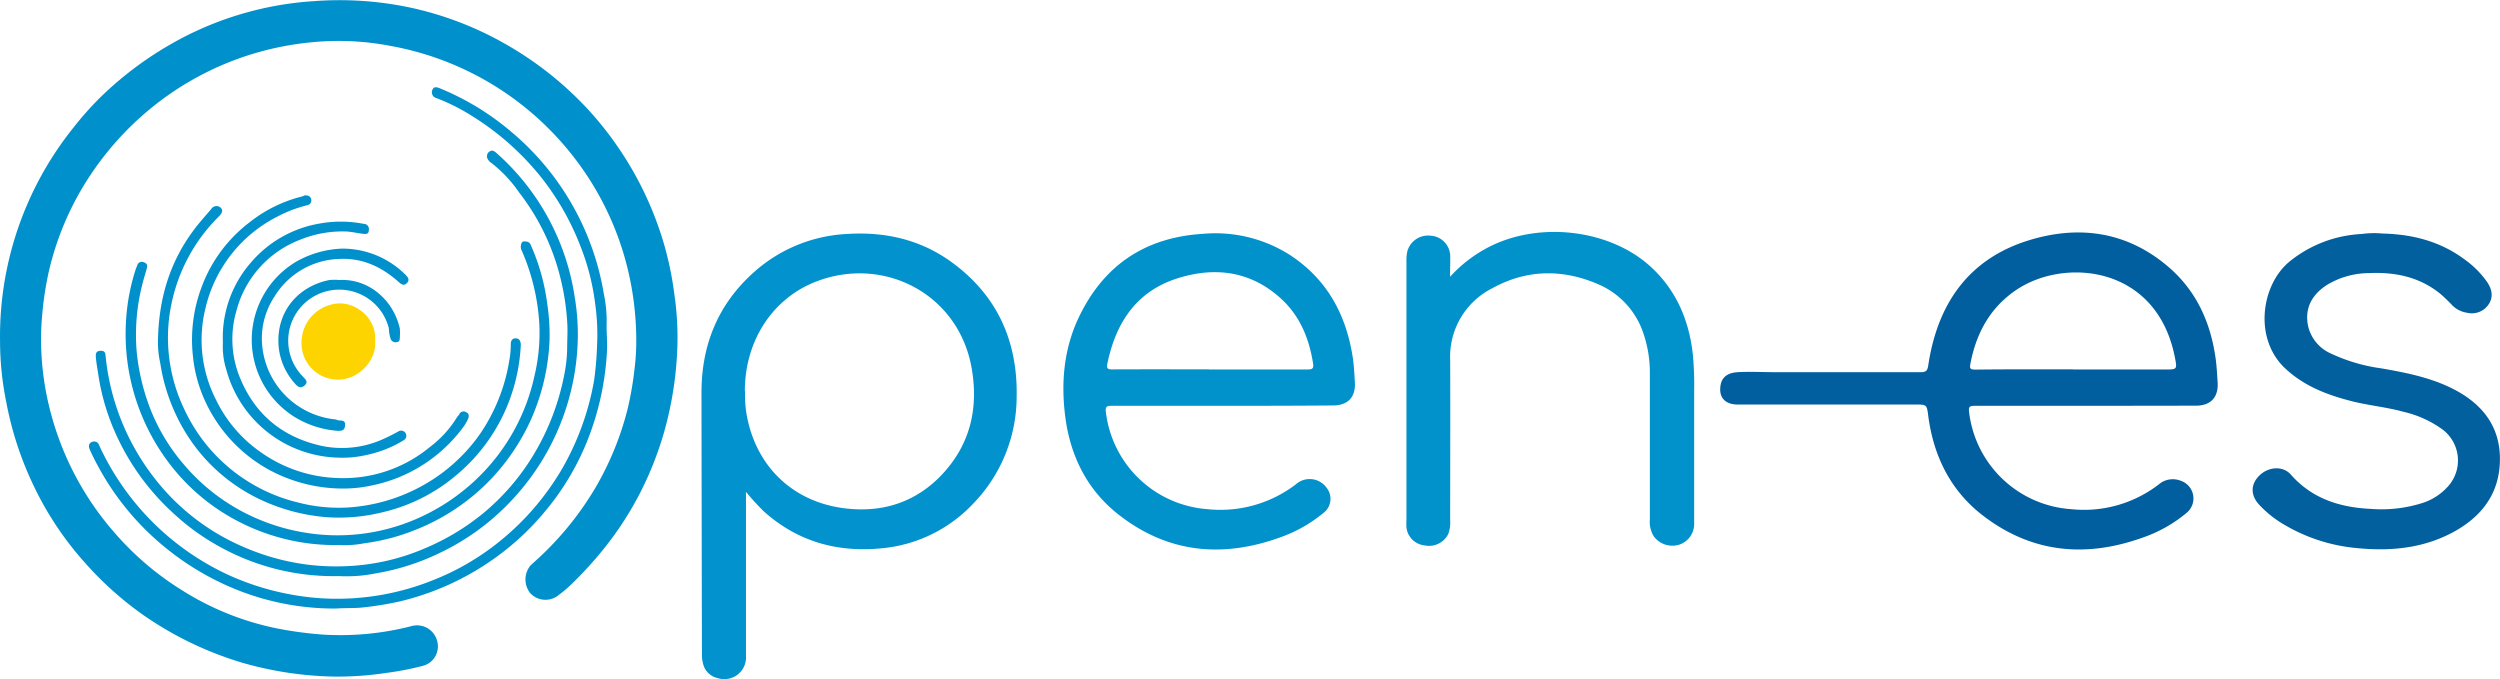
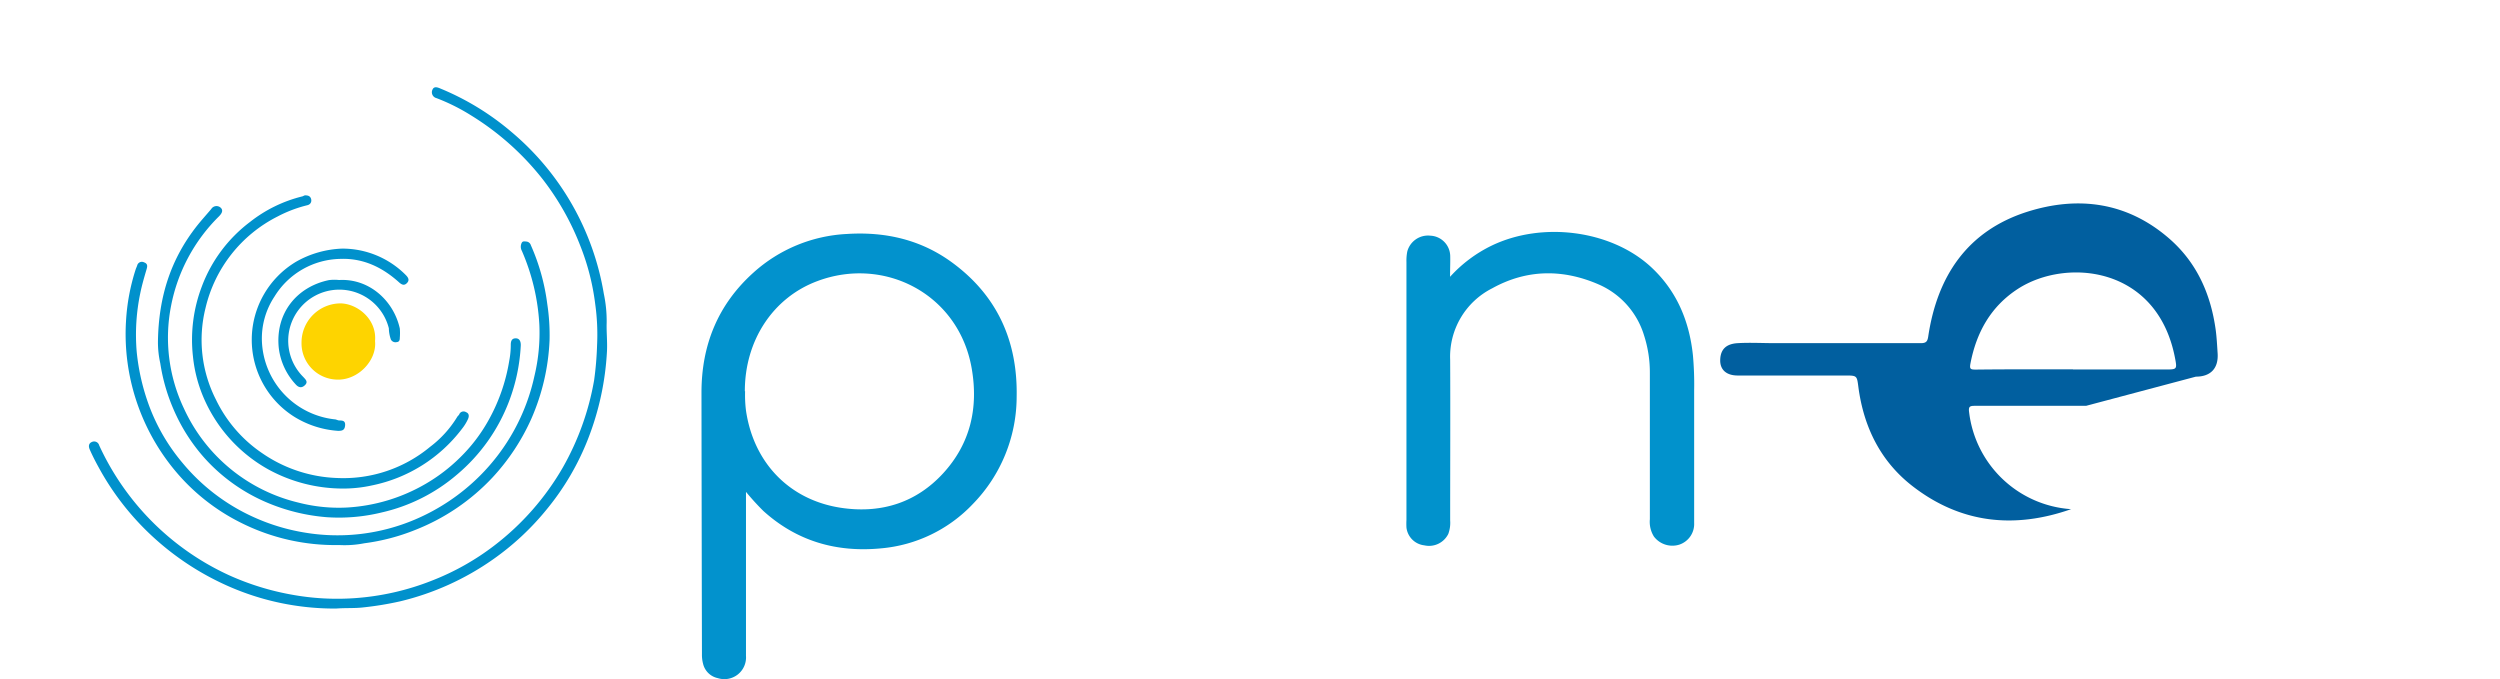
<svg xmlns="http://www.w3.org/2000/svg" id="Layer_1" data-name="Layer 1" viewBox="0 0 481.48 130.77">
  <defs>
    <style>.cls-1{fill:#0091cc;}.cls-2{fill:#0292cd;}.cls-3{fill:#015f9f;}.cls-4{fill:#0192cc;}.cls-5{fill:#02609f;}.cls-6{fill:#fed400;}</style>
  </defs>
-   <path class="cls-1" d="M156.34,297.76a64.23,64.23,0,0,1,14.19-41.31,60.81,60.81,0,0,1,5.11-5.75,67.66,67.66,0,0,1,14.09-10.54,63.44,63.44,0,0,1,27.07-8,65.46,65.46,0,0,1,18.82,1.3,64.33,64.33,0,0,1,17,6.37,66.71,66.71,0,0,1,10.3,6.92,68.54,68.54,0,0,1,6.35,5.93A65.57,65.57,0,0,1,284,278.23a62.53,62.53,0,0,1,2.15,10,57.87,57.87,0,0,1,.66,9.55,68.25,68.25,0,0,1-2.68,17.72,65.14,65.14,0,0,1-4.74,11.79,64.07,64.07,0,0,1-7.55,11.29,73.27,73.27,0,0,1-5.5,5.92,24.13,24.13,0,0,1-2.81,2.33,4,4,0,0,1-5.06-.63,4.23,4.23,0,0,1,.07-5.4c1-.91,2-1.8,2.95-2.75a60,60,0,0,0,9.72-12.53A58.31,58.31,0,0,0,277.13,311a62.49,62.49,0,0,0,1.37-7.73,43.33,43.33,0,0,0,.37-5.89,58.66,58.66,0,0,0-2.44-16.57,57.17,57.17,0,0,0-7.32-15.47,58.7,58.7,0,0,0-5.23-6.66,57.52,57.52,0,0,0-32.24-17.88,53,53,0,0,0-12.5-.92,58.73,58.73,0,0,0-12.63,2,57.4,57.4,0,0,0-22.41,12,58.39,58.39,0,0,0-10.74,12.36,56.19,56.19,0,0,0-7.65,18.1,61.62,61.62,0,0,0-1.26,8.35,50.58,50.58,0,0,0-.14,7.38,55.38,55.38,0,0,0,2,12.12,57.17,57.17,0,0,0,12.41,22.72,56.51,56.51,0,0,0,12.67,10.71,54.38,54.38,0,0,0,18.1,7.31,73.25,73.25,0,0,0,9.09,1.23,54.84,54.84,0,0,0,16.94-1.62,4,4,0,0,1,5,2.84,3.86,3.86,0,0,1-2.73,4.79,57.28,57.28,0,0,1-7.23,1.39,61.86,61.86,0,0,1-10.17.68A68.36,68.36,0,0,1,203,359.58a66.84,66.84,0,0,1-18.8-9,64.59,64.59,0,0,1-11.42-10.16,62.16,62.16,0,0,1-10-15,64.59,64.59,0,0,1-5.22-15.92A59.31,59.31,0,0,1,156.34,297.76Z" transform="translate(-156.33 -231.94)" />
  <path class="cls-2" d="M300,326.67v1.64q0,15,0,29.94a4.18,4.18,0,0,1-5.44,4.29,3.7,3.7,0,0,1-2.83-2.79,6.6,6.6,0,0,1-.21-1.77q-.06-25.22-.09-50.43c0-9.13,3.15-16.94,10-23.1A29,29,0,0,1,319.47,277c7.42-.47,14.32,1.12,20.34,5.58,8.65,6.39,12.53,15.15,12.32,25.79A29.65,29.65,0,0,1,343.7,329,27.66,27.66,0,0,1,326,337.55c-8.56.82-16.21-1.37-22.67-7.22A48.39,48.39,0,0,1,300,326.67Zm-.17-19.38A24.06,24.06,0,0,0,300,311c1.49,10.25,8.63,17.54,18.95,18.83,7.35.93,13.89-1.16,19-6.71,5.3-5.76,6.84-12.68,5.52-20.24-2.48-14.29-16.8-21.67-29.75-16.79C305.14,289.3,299.77,297.58,299.78,307.29Z" transform="translate(-156.33 -231.94)" />
-   <path class="cls-3" d="M558.09,310.1c-7.16,0-14.32,0-21.47,0-.94,0-1.19.18-1.06,1.19A21.23,21.23,0,0,0,555.21,330a23.59,23.59,0,0,0,16.86-4.75,4.15,4.15,0,0,1,4.28-.71,3.59,3.59,0,0,1,1.07,6.2,26.76,26.76,0,0,1-8.75,4.85c-10.95,3.84-21.27,2.75-30.55-4.44-6.15-4.77-9.38-11.36-10.41-19-.3-2.3-.24-2.3-2.61-2.3H491c-2.15,0-3.42-1.08-3.37-3,.05-2.19,1.32-3.11,3.37-3.23,2.39-.14,4.79,0,7.19,0,9.36,0,18.71,0,28.07,0,1,0,1.29-.31,1.43-1.28,1.74-11.63,7.52-20.31,19-24,9.91-3.16,19.4-1.88,27.5,5.21,5.27,4.62,7.93,10.68,8.87,17.54.2,1.5.27,3,.37,4.53.17,2.84-1.34,4.45-4.19,4.45Zm-2.52-7H573.3c2.31,0,2.35,0,1.91-2.27-3.44-17.69-21-19.26-30.26-13.25-5.22,3.39-8,8.41-9.14,14.43-.18,1,.05,1.11,1,1.11C543,303.05,549.3,303.07,555.57,303.07Z" transform="translate(-156.33 -231.94)" />
-   <path class="cls-4" d="M391.8,310.09c-7.12,0-14.23,0-21.35,0-1,0-1.27.19-1.13,1.25A21.26,21.26,0,0,0,388.89,330a23.94,23.94,0,0,0,17-4.77,4,4,0,0,1,5.94.66,3.41,3.41,0,0,1-.68,4.89,27.28,27.28,0,0,1-8.65,4.79c-11,3.87-21.35,2.79-30.65-4.45-6.11-4.75-9.38-11.3-10.36-18.93-.85-6.64-.27-13.17,2.68-19.28,4.82-10,12.83-15.28,23.9-15.94a26.71,26.71,0,0,1,16.57,4c7.29,4.71,11,11.64,12.25,20,.22,1.54.29,3.1.38,4.65.16,2.82-1.36,4.41-4.23,4.41Q402.42,310.11,391.8,310.09Zm-2.63-7c6.36,0,12.71,0,19.07,0,.76,0,1.09-.14,1-1-.75-4.91-2.54-9.34-6.29-12.72-5.88-5.31-12.81-6.11-20.05-3.76-7.78,2.54-11.68,8.56-13.29,16.31-.22,1.06.1,1.17,1,1.16C376.78,303.05,383,303.07,389.17,303.07Z" transform="translate(-156.33 -231.94)" />
+   <path class="cls-3" d="M558.09,310.1c-7.16,0-14.32,0-21.47,0-.94,0-1.19.18-1.06,1.19A21.23,21.23,0,0,0,555.21,330c-10.95,3.84-21.27,2.75-30.55-4.44-6.15-4.77-9.38-11.36-10.41-19-.3-2.3-.24-2.3-2.61-2.3H491c-2.15,0-3.42-1.08-3.37-3,.05-2.19,1.32-3.11,3.37-3.23,2.39-.14,4.79,0,7.19,0,9.36,0,18.71,0,28.07,0,1,0,1.29-.31,1.43-1.28,1.74-11.63,7.52-20.31,19-24,9.91-3.16,19.4-1.88,27.5,5.21,5.27,4.62,7.93,10.68,8.87,17.54.2,1.5.27,3,.37,4.53.17,2.84-1.34,4.45-4.19,4.45Zm-2.52-7H573.3c2.31,0,2.35,0,1.91-2.27-3.44-17.69-21-19.26-30.26-13.25-5.22,3.39-8,8.41-9.14,14.43-.18,1,.05,1.11,1,1.11C543,303.05,549.3,303.07,555.57,303.07Z" transform="translate(-156.33 -231.94)" />
  <path class="cls-4" d="M435.6,285.25a26.3,26.3,0,0,1,8-6c9.73-4.69,22.87-3,30.58,4,5,4.57,7.48,10.41,8.19,17.07a62.09,62.09,0,0,1,.24,6.82q0,12.75,0,25.51a4.19,4.19,0,0,1-2.82,4.17,4.46,4.46,0,0,1-4.93-1.55,5.33,5.33,0,0,1-.78-3.32V303.83a23.19,23.19,0,0,0-1.12-7.3,15.64,15.64,0,0,0-8.74-9.81c-6.9-3-13.86-2.94-20.51.75a14.76,14.76,0,0,0-8.09,13.8c.05,10.31,0,20.61,0,30.91a6.17,6.17,0,0,1-.36,2.59,4.13,4.13,0,0,1-4.61,2.2,3.9,3.9,0,0,1-3.45-3.44,13.86,13.86,0,0,1,0-1.44V282.38a9.09,9.09,0,0,1,.16-2,4.13,4.13,0,0,1,4.44-3.05,4,4,0,0,1,3.83,3.85C435.66,282.39,435.6,283.63,435.6,285.25Z" transform="translate(-156.33 -231.94)" />
-   <path class="cls-5" d="M615.24,276.92c5.86.15,11.14,1.55,15.77,5a18.18,18.18,0,0,1,4.23,4.21c.94,1.34,1.39,2.83.43,4.35a3.88,3.88,0,0,1-4.17,1.7,5.09,5.09,0,0,1-3-1.56,28.48,28.48,0,0,0-2.25-2.15c-4-3.22-8.7-4.17-13.71-3.93a15.79,15.79,0,0,0-8,2.24c-3.14,2-4.42,4.78-3.65,8.12a7.66,7.66,0,0,0,4.34,5.12,33.3,33.3,0,0,0,9.71,2.86c4.89.85,9.74,1.81,14.18,4.14,5.85,3.09,9.12,7.82,8.63,14.6-.43,6-3.92,10.12-9.09,12.88-5.78,3.07-12,3.63-18.39,3A33.35,33.35,0,0,1,596,332.84a20.94,20.94,0,0,1-4.55-3.67c-1.72-1.86-1.69-3.95,0-5.63s4.52-2,6.11-.16c4.11,4.64,9.46,6.29,15.39,6.57A26.13,26.13,0,0,0,623,328.77a11,11,0,0,0,4.51-2.85,7.47,7.47,0,0,0-1.1-11.5,20.76,20.76,0,0,0-7.18-3.17c-3.43-.95-7-1.24-10.42-2.16-4.56-1.2-8.84-2.89-12.37-6.2-6.07-5.68-4.65-15.89.67-20.44a23.84,23.84,0,0,1,14-5.44A17.93,17.93,0,0,1,615.24,276.92Z" transform="translate(-156.33 -231.94)" />
  <path class="cls-1" d="M221.09,349.14a50.63,50.63,0,0,1-21-4.4,53.06,53.06,0,0,1-14-9.13,51.77,51.77,0,0,1-10.79-13.72c-.6-1.09-1.17-2.2-1.67-3.34-.29-.64-.24-1.21.38-1.48a1,1,0,0,1,1.42.64,51,51,0,0,0,6.07,10,50.79,50.79,0,0,0,18.91,15,51.15,51.15,0,0,0,12.36,3.8,48.53,48.53,0,0,0,11.72.64,49.72,49.72,0,0,0,15.13-3.43,48.66,48.66,0,0,0,11.89-6.7,50.94,50.94,0,0,0,13.24-15.09,52,52,0,0,0,6-16.74,62.56,62.56,0,0,0,.57-6.72,42.55,42.55,0,0,0-.36-8,45.48,45.48,0,0,0-2.9-11.27,50.87,50.87,0,0,0-7.25-12.79A52.54,52.54,0,0,0,247,254.13a38,38,0,0,0-6.6-3.29,1.16,1.16,0,0,1-.75-1.69c.3-.64,1-.38,1.54-.14a51,51,0,0,1,13.64,8.34,51.76,51.76,0,0,1,17.79,31.16,25.4,25.4,0,0,1,.55,5.52c-.06,1.84.15,3.66.06,5.53a54.18,54.18,0,0,1-3.63,16.87,49.84,49.84,0,0,1-7.88,13.49,51.07,51.07,0,0,1-10.46,9.77,52.19,52.19,0,0,1-17.9,8.07,62.2,62.2,0,0,1-7.06,1.16C224.6,349.12,222.91,349,221.09,349.14Z" transform="translate(-156.33 -231.94)" />
-   <path class="cls-1" d="M221.56,342.89a45.24,45.24,0,0,1-23-5.7,44.4,44.4,0,0,1-9.1-6.64A46.3,46.3,0,0,1,179,316.31a43.29,43.29,0,0,1-3.74-12.24c-.16-1.08-.37-2.16-.46-3.25-.06-.61-.08-1.29.89-1.32s.94.57,1,1.23A45.48,45.48,0,0,0,186.06,324a43.15,43.15,0,0,0,17.48,13.41,44.74,44.74,0,0,0,12.74,3.36,45.32,45.32,0,0,0,8,.14,42.39,42.39,0,0,0,13.72-3.3,45.44,45.44,0,0,0,11.42-6.84,44.19,44.19,0,0,0,9.72-11.33A47.15,47.15,0,0,0,265,304.12a27.19,27.19,0,0,0,.56-5c0-1.77.14-3.52,0-5.3a47.45,47.45,0,0,0-1.65-9.69,43.87,43.87,0,0,0-7.63-15.16,25.13,25.13,0,0,0-5.25-5.6,2.19,2.19,0,0,1-.8-.86,1.07,1.07,0,0,1,.37-1.38c.48-.33.85-.15,1.26.2A46.17,46.17,0,0,1,267,289.05a44,44,0,0,1,.62,7.4,46.91,46.91,0,0,1-12.31,31.38,46,46,0,0,1-14.58,10.74,45.14,45.14,0,0,1-12,3.79A28.08,28.08,0,0,1,221.56,342.89Z" transform="translate(-156.33 -231.94)" />
  <path class="cls-1" d="M221.66,336.91a40.46,40.46,0,0,1-19-4.33A39.24,39.24,0,0,1,191,323.69a41.13,41.13,0,0,1-10.4-29.93,39.55,39.55,0,0,1,1.88-10c.08-.22.18-.43.26-.65a.93.93,0,0,1,1.34-.64c.78.27.62.86.47,1.36-.44,1.5-.88,3-1.19,4.51a39.13,39.13,0,0,0-.7,11.38,41.91,41.91,0,0,0,2.42,10.45,37.06,37.06,0,0,0,6.35,10.86A38.11,38.11,0,0,0,205,331.45a39,39,0,0,0,10.14,3.08A38.12,38.12,0,0,0,236.25,332a39.53,39.53,0,0,0,12.43-8.35,38.79,38.79,0,0,0,10.57-19.26,35.62,35.62,0,0,0,.95-10,41,41,0,0,0-3.37-14.15,1.65,1.65,0,0,1,0-1.57c.19-.33.57-.23.88-.21a1,1,0,0,1,.86.71,40.41,40.41,0,0,1,3.16,11.32,39.75,39.75,0,0,1,.44,7,42,42,0,0,1-3.5,15.08,41.46,41.46,0,0,1-7.46,11.3A40.8,40.8,0,0,1,236.3,334a39.87,39.87,0,0,1-9.81,2.57A19.47,19.47,0,0,1,221.66,336.91Z" transform="translate(-156.33 -231.94)" />
  <path class="cls-1" d="M186.75,297.7c.13-8.78,2.55-16,7.58-22.35.86-1.07,1.79-2.1,2.68-3.15a1.19,1.19,0,0,1,1.86-.22c.52.53.12,1.14-.38,1.64a33,33,0,0,0-9.21,17.21,31.75,31.75,0,0,0,2.46,19.75,32.59,32.59,0,0,0,22.12,18.17,31,31,0,0,0,9.39.93,33.92,33.92,0,0,0,15.1-4.58,32.85,32.85,0,0,0,6.54-5,31.28,31.28,0,0,0,5.44-7.07,34.79,34.79,0,0,0,4.08-11.63,16.33,16.33,0,0,0,.29-3.05c0-.69.18-1.24.93-1.25s1,.58,1,1.3a35.09,35.09,0,0,1-2.27,10.85,34.41,34.41,0,0,1-10,14.08,33.79,33.79,0,0,1-14.5,7.3,34.63,34.63,0,0,1-10.58.92,36.87,36.87,0,0,1-11.43-2.78,34,34,0,0,1-12.11-8.59,34.6,34.6,0,0,1-6-9.43,35.73,35.73,0,0,1-2.54-8.84A18.64,18.64,0,0,1,186.75,297.7Z" transform="translate(-156.33 -231.94)" />
  <path class="cls-1" d="M215,269.57c.75-.05,1.17.22,1.27.8s-.25,1-.82,1.11a24.94,24.94,0,0,0-5.67,2.16,26.54,26.54,0,0,0-13.87,17.63,25.33,25.33,0,0,0,2,17.62,26.14,26.14,0,0,0,8.9,10.32A27,27,0,0,0,221.29,324a26.14,26.14,0,0,0,17.87-6,20.74,20.74,0,0,0,5.24-5.79c.1-.17.29-.29.37-.46a.9.9,0,0,1,1.32-.43c.66.26.57.87.38,1.31a9,9,0,0,1-1.16,1.89A29,29,0,0,1,228,325.42a25.47,25.47,0,0,1-5.72.61A29.9,29.9,0,0,1,208,322.34,28.76,28.76,0,0,1,195.75,309a27.06,27.06,0,0,1-2.26-8.43,28.82,28.82,0,0,1,1.69-13.4,27.74,27.74,0,0,1,9.31-12.49,26.47,26.47,0,0,1,10.12-4.93Z" transform="translate(-156.33 -231.94)" />
-   <path class="cls-1" d="M199.26,297.9a21.89,21.89,0,0,1,5.31-15.3,22.24,22.24,0,0,1,13-7.55,23,23,0,0,1,8.79,0,1,1,0,0,1,1,1.23c0,.8-.61.75-1.12.69-1.13-.13-2.25-.42-3.38-.45a21.61,21.61,0,0,0-8.83,1.63,20.08,20.08,0,0,0-12.18,13.7,19.52,19.52,0,0,0,.76,13c3,7.16,8.39,11.4,15.84,13a19.24,19.24,0,0,0,12.07-1.53c.86-.39,1.69-.82,2.52-1.28a1,1,0,0,1,1.4.31,1,1,0,0,1-.4,1.4,22.43,22.43,0,0,1-7.14,2.82,20.59,20.59,0,0,1-5.65.5,22.9,22.9,0,0,1-21.35-17A14.61,14.61,0,0,1,199.26,297.9Z" transform="translate(-156.33 -231.94)" />
  <path class="cls-6" d="M228.56,297.62c.38,3.69-3.23,7.56-7.29,7.43a7,7,0,0,1-6.87-7.12,7.55,7.55,0,0,1,7.59-7.56C225.21,290.47,228.93,293.43,228.56,297.62Z" transform="translate(-156.33 -231.94)" />
  <path class="cls-1" d="M222.22,279.82a17.2,17.2,0,0,1,12.29,5.12c.52.53.69,1,.2,1.51s-.94.39-1.51-.12c-3.19-2.88-6.87-4.68-11.26-4.53a15.2,15.2,0,0,0-12.75,7.26,14.62,14.62,0,0,0-2.42,8.56,15.75,15.75,0,0,0,14,15.08c.31,0,.61.22.91.22.69,0,1.2.08,1.11,1s-.63,1-1.34,1a18.36,18.36,0,0,1-8.39-2.68,17.51,17.51,0,0,1,.34-29.92A19.34,19.34,0,0,1,222.22,279.82Z" transform="translate(-156.33 -231.94)" />
  <path class="cls-1" d="M221.64,285.87c5.81-.33,10.51,4,11.69,9.33a10.65,10.65,0,0,1,0,1.79c0,.44-.09.8-.61.84a1,1,0,0,1-1.1-.48,6.88,6.88,0,0,1-.4-2.18,9.84,9.84,0,0,0-19.21.55,9.86,9.86,0,0,0,2.72,8.81c.44.49,1,.94.33,1.59s-1.29.43-1.83-.2a12.49,12.49,0,0,1-3.2-6.88c-.75-6.81,3.52-11.88,9.63-13.15A8.54,8.54,0,0,1,221.64,285.87Z" transform="translate(-156.33 -231.94)" />
</svg>